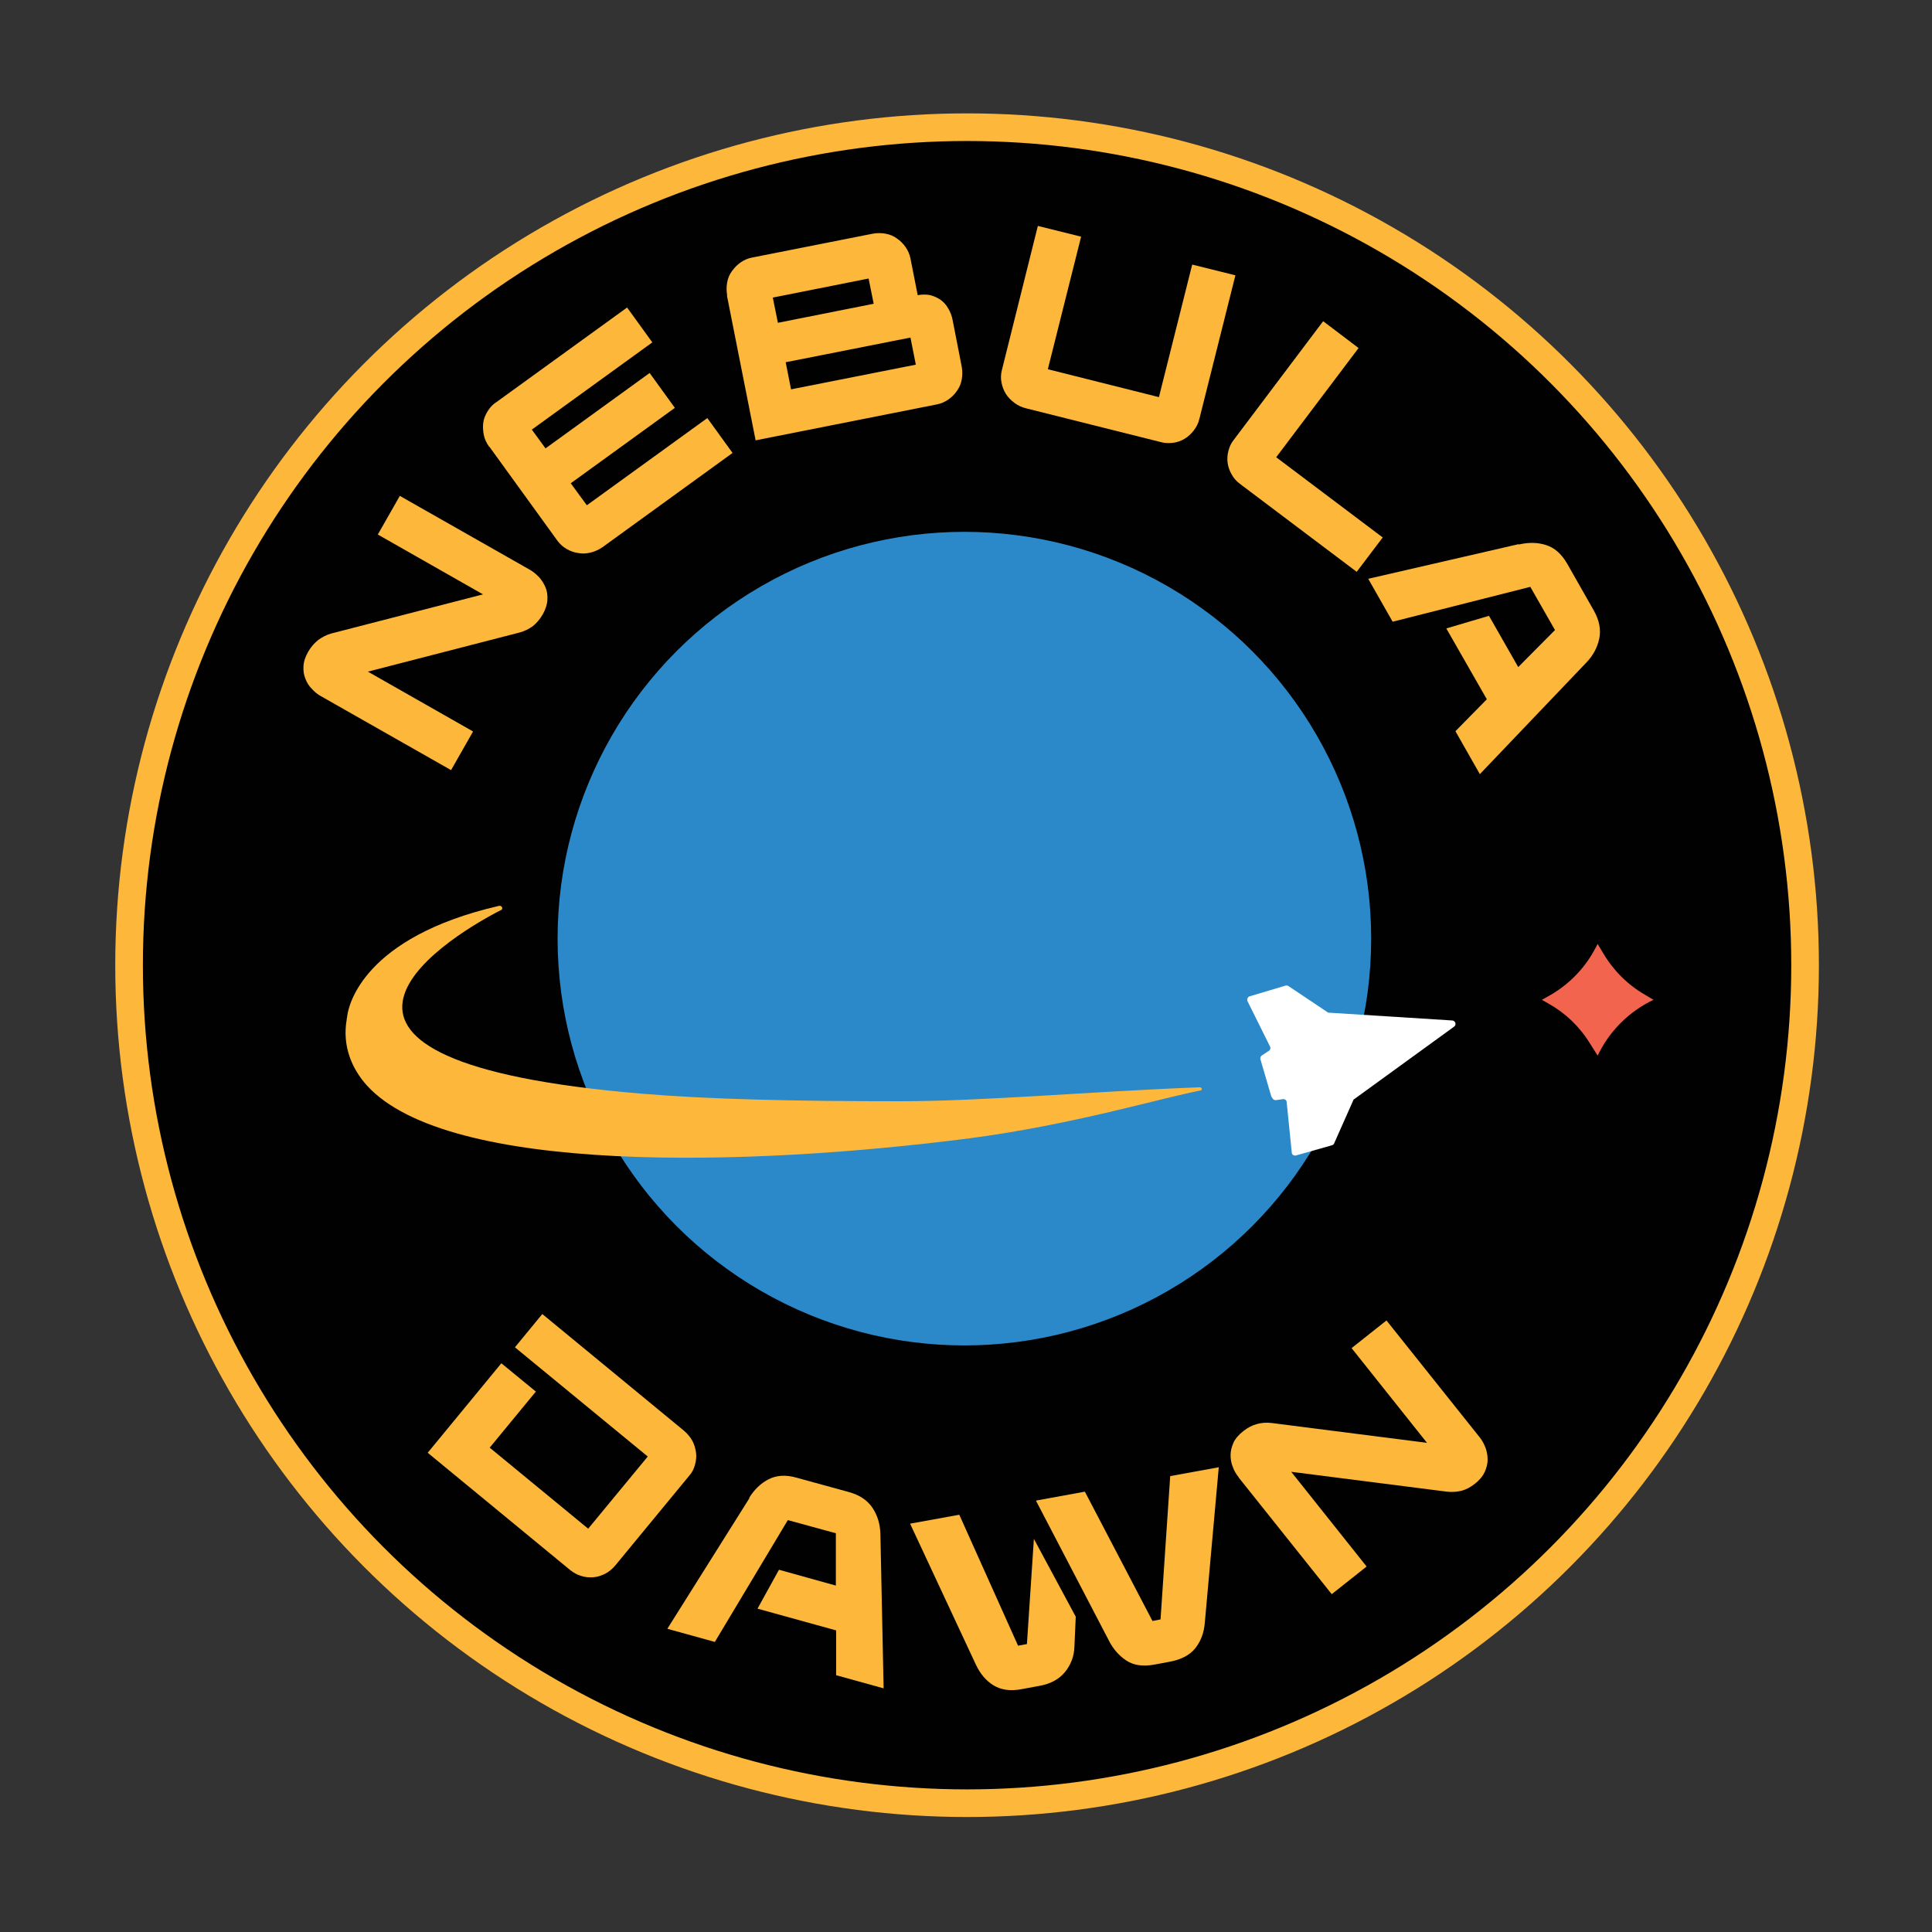
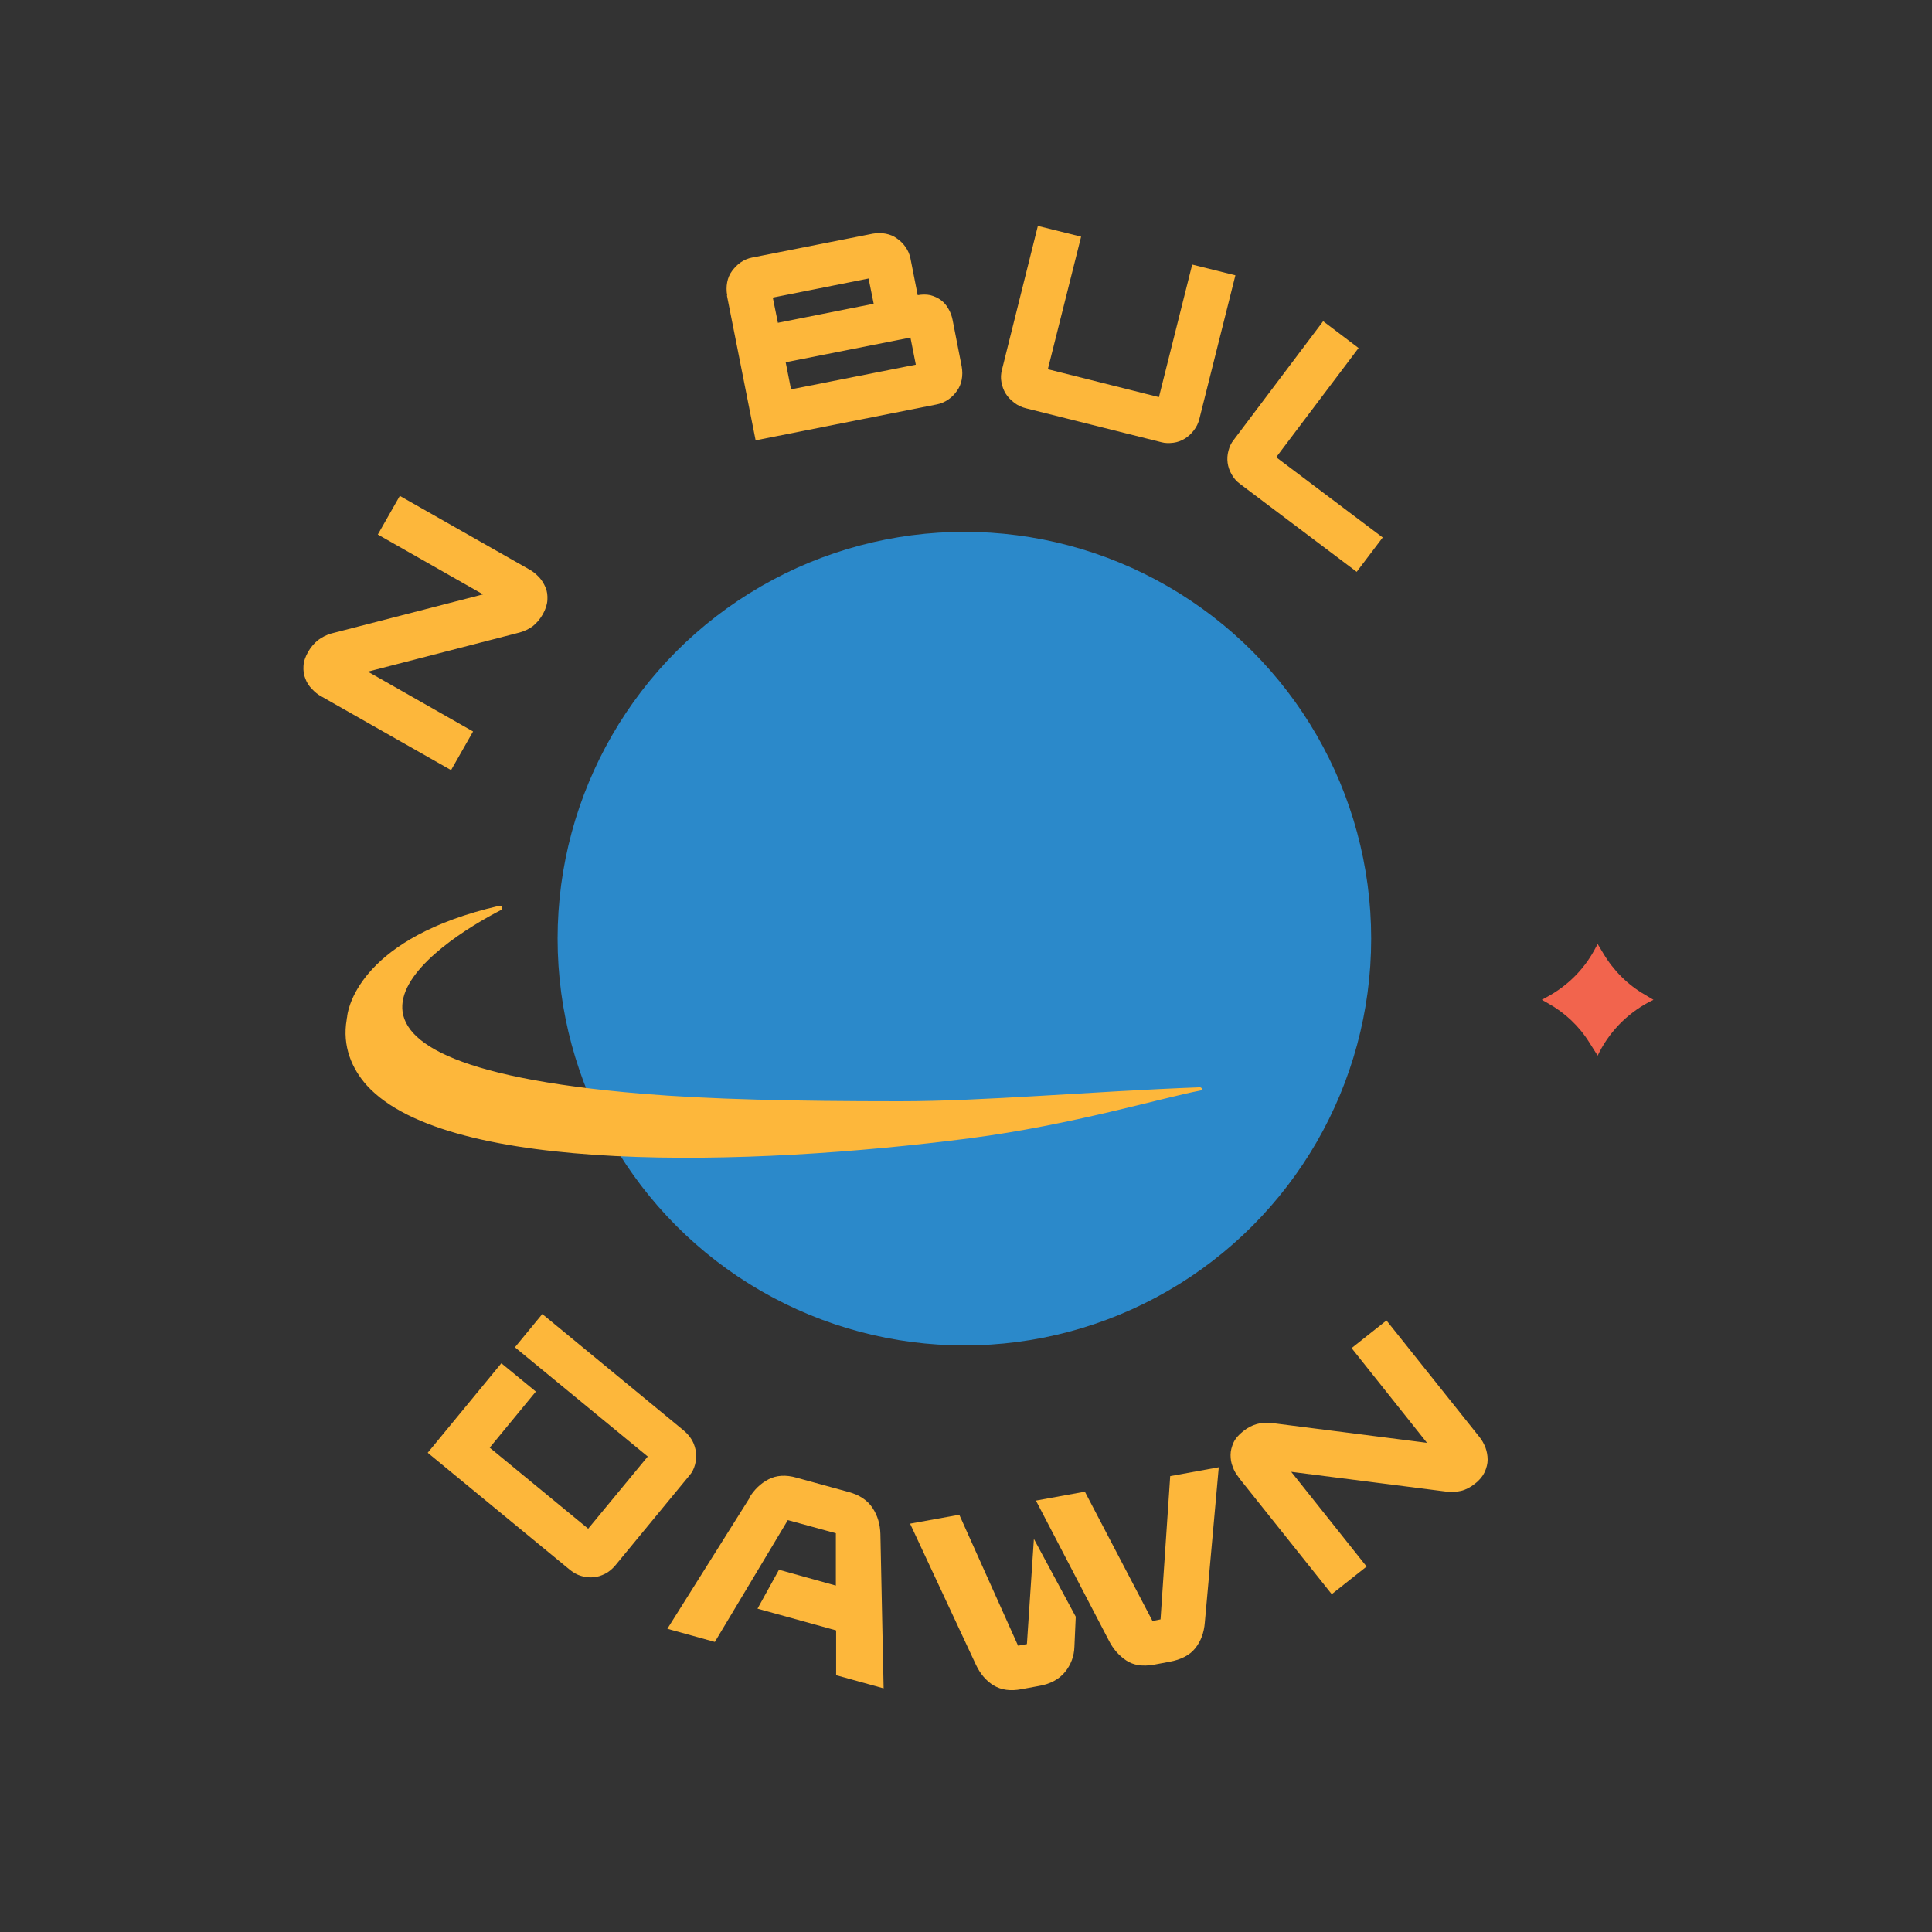
<svg xmlns="http://www.w3.org/2000/svg" id="Layer_1" version="1.1" viewBox="0 0 720 720">
  <rect x="0" y="0" width="720" height="720" fill="#333333" stroke="none" />
  <defs>
    <style>
      .st0 {
        fill: #f2644d;
      }

      .st1 {
        fill: #fdb73b;
      }

      .st2 {
        fill: #fff;
      }

      .st3 {
        fill: #010101;
        stroke: #fdb73b;
        stroke-miterlimit: 10;
        stroke-width: 10.3px;
      }

      .st4 {
        fill: #2b89ca;
      }
    </style>
  </defs>
  <g id="Logo_Border">
-     <circle id="Background" class="st3" cx="360.4" cy="359.7" r="312.3" />
    <circle id="Planet" class="st4" cx="359.4" cy="349.8" r="151.6" />
    <g>
      <path class="st1" d="M119.7,259.5c-1.3-.7-2.4-1.6-3.5-2.8-1.1-1.1-1.9-2.4-2.4-3.8-.6-1.4-.8-3-.7-4.7.1-1.7.7-3.5,1.8-5.4,1-1.7,2.2-3.1,3.7-4.3,1.5-1.1,3.1-1.9,4.8-2.4l56.6-14.6-39.2-22.3,8.2-14.4,48.4,27.5c1.3.7,2.4,1.7,3.5,2.8,1,1.1,1.8,2.4,2.4,3.8.6,1.4.8,3,.7,4.7-.1,1.7-.7,3.5-1.7,5.3-1.1,1.9-2.4,3.4-3.8,4.5-1.4,1-3,1.8-4.8,2.3l-56.6,14.6,39.2,22.3-8.2,14.4-48.4-27.5Z" />
-       <path class="st1" d="M182.3,166.5c-1-1.4-1.7-2.9-2-4.4-.3-1.6-.4-3.1-.2-4.6s.8-2.9,1.6-4.2c.8-1.3,1.8-2.5,3.1-3.3l48.9-35.4,9.4,13-44.9,32.5,5.1,7,38.8-28.1,9.4,13-38.8,28.1,6,8.2,44.9-32.5,9.4,13-48.3,35c-1.4,1-2.9,1.7-4.5,2.1-1.6.4-3.2.5-4.7.2-1.5-.2-2.9-.7-4.3-1.5-1.4-.8-2.5-1.8-3.4-3l-25.4-35.1Z" />
      <path class="st1" d="M271,110.1c-.3-1.7-.3-3.3,0-4.9.3-1.6.9-3,1.8-4.2s1.9-2.3,3.2-3.2c1.3-.9,2.7-1.5,4.2-1.8l45-8.9c1.7-.3,3.3-.3,4.9,0,1.6.3,3,.9,4.2,1.8,1.2.8,2.3,1.9,3.2,3.2.9,1.3,1.5,2.7,1.8,4.2l2.7,13.7c1.7-.3,3.3-.3,4.7,0,1.5.4,2.8,1,3.9,1.8,1.1.8,2.1,1.9,2.8,3.2.8,1.3,1.3,2.7,1.6,4.2l3.4,17.4c.3,1.7.3,3.3,0,4.9-.3,1.6-.9,3-1.8,4.2-.8,1.2-1.9,2.3-3.2,3.2-1.3.9-2.7,1.5-4.2,1.8l-67.6,13.4-10.7-54ZM325.6,113.2l-1.9-9.4-35.7,7.1,1.9,9.4,35.7-7.1ZM341.3,135.9l-2-10.1-46.5,9.2,2,10.1,46.5-9.2Z" />
      <path class="st1" d="M386.8,84.2l16.1,4-12.4,49.4,41.4,10.4,12.4-49.4,16.1,4-13.4,53.4c-.4,1.7-1.1,3.1-2.1,4.4-1,1.3-2.1,2.3-3.4,3.1-1.3.8-2.7,1.3-4.2,1.5-1.5.2-3.1.2-4.5-.2l-50.3-12.6c-1.7-.4-3.2-1.1-4.5-2.1-1.3-1-2.4-2.1-3.2-3.4s-1.3-2.7-1.6-4.3c-.3-1.5-.2-3.1.2-4.6l13.4-53.7Z" />
      <path class="st1" d="M493.1,119.7l13.2,10-30.7,40.7,39.7,29.9-9.7,12.8-43.4-32.7c-1.4-1-2.5-2.3-3.2-3.6-.8-1.4-1.3-2.8-1.5-4.3-.2-1.5-.1-3,.3-4.5.4-1.5,1-2.9,2-4.1l33.3-44.2Z" />
-       <path class="st1" d="M566.1,202.9c3.5-.8,6.8-.8,10,.2,3.2,1,5.8,3.3,7.9,6.9l9.9,17.4c2.1,3.7,2.8,7.2,2.1,10.6-.7,3.3-2.3,6.3-4.8,8.9l-39.7,41.6-9.1-16,11.7-11.9-15.1-26.4,15.9-4.7,10.9,19.1,13.7-13.8-9.2-16.1-51.3,13-9.1-16,56-12.9Z" />
    </g>
    <g>
      <path class="st1" d="M186.9,508.1l12.8,10.5-17.2,20.9,36.7,30.2,22.2-26.9-49.5-40.7,10.2-12.4,52.7,43.4c1.3,1.1,2.4,2.4,3.2,3.8.8,1.5,1.2,3,1.4,4.5.2,1.5,0,3-.4,4.5-.4,1.5-1.1,2.9-2.1,4l-27.6,33.5c-1.1,1.3-2.4,2.4-3.8,3.1-1.4.7-2.9,1.2-4.4,1.3-1.5.1-3,0-4.5-.5-1.5-.4-2.8-1.2-4-2.1l-53.2-43.8,27.4-33.3Z" />
      <path class="st1" d="M279.2,558.2c1.9-3.1,4.3-5.4,7.2-6.9,2.9-1.5,6.4-1.8,10.5-.6l19.3,5.3c4.1,1.1,7.1,3.1,9,6,1.9,2.9,2.8,6.1,2.9,9.7l1.2,57.5-17.7-4.9v-16.7c0,0-29.3-8.1-29.3-8.1l8-14.5,21.2,5.9v-19.5s-17.9-4.9-17.9-4.9l-27.2,45.4-17.7-4.9,30.6-48.7Z" />
      <path class="st1" d="M339.3,567.8l18.2-3.3,21.9,48.8,3.3-.6,2.6-39.2,15.6,29-.5,11.2c-.1,3.5-1.3,6.7-3.5,9.4-2.2,2.7-5.5,4.5-9.7,5.2l-6.5,1.2c-4.1.8-7.6.3-10.4-1.4-2.8-1.7-5-4.3-6.6-7.7l-24.5-52.5ZM386.2,559.2l18.1-3.3,25.2,48.2,3-.6,3.6-53.4,18.1-3.3-5.2,57.9c-.3,3.8-1.5,7-3.6,9.6-2,2.5-5.2,4.2-9.6,5l-5.9,1.1c-4.1.7-7.5.2-10.2-1.6-2.7-1.8-4.9-4.3-6.5-7.5l-27.1-52Z" />
      <path class="st1" d="M461.6,550.5c-.9-1.1-1.7-2.4-2.2-3.9-.6-1.4-.8-2.9-.8-4.4,0-1.5.4-3,1.1-4.6.7-1.5,2-3,3.7-4.3,1.5-1.2,3.2-2.1,5-2.6,1.8-.5,3.6-.6,5.4-.4l58,7.4-28.1-35.3,13-10.3,34.7,43.5c.9,1.1,1.6,2.4,2.2,3.9.5,1.4.8,2.9.8,4.5,0,1.5-.4,3-1.1,4.6-.7,1.5-1.9,3-3.6,4.3-1.7,1.4-3.5,2.3-5.2,2.7-1.7.4-3.5.5-5.3.3l-58-7.4,28.1,35.3-13,10.3-34.7-43.5Z" />
    </g>
-     <path id="Spaceship" class="st2" d="M474.1,409.1c.2.5.7.9,1.3.9l2.9-.4c.6,0,1.2.5,1.2,1.1l1.9,18.8c0,.8.8,1.3,1.6,1.1l13.4-3.8c.4-.1.7-.4.8-.7l7.1-16c0-.2.2-.4.4-.5l37.2-27c1-.7.5-2.2-.7-2.3l-45.9-2.9c-.2,0-.4,0-.6-.2l-14.5-9.7c-.3-.2-.7-.3-1.1-.2l-13.4,4c-.7.2-1.1,1.1-.8,1.8l8.4,16.9c.3.6.1,1.3-.4,1.6l-2.6,1.7c-.5.3-.7.9-.6,1.4l4.1,14" />
    <path id="Spaceship_Path" class="st1" d="M186.6,339.2c-22.8,11.7-92.2,56.3,52.7,68.4,25.4,2.1,56.2,2.8,96.1,2.8,31.3,0,70-3.6,111.7-5.2.9,0,1.1,1,.3,1.2-14.4,2.7-47.7,12.8-86,17.8-82.9,10.7-194.3,13.5-224.6-19.6-5.7-6.3-9.3-14.8-7.6-24.6,0-.5.2-.9.2-1.4.5-3.9,5.9-29.3,56.5-41,1.1-.3,1.8,1.1.8,1.6Z" />
    <path id="Starheart" class="st0" d="M616.2,372.6h0c-8.6,4.1-15.7,10.9-20.1,19.4l-.7,1.4-3.1-4.9c-3.8-6.1-9.1-11.1-15.4-14.6l-2.3-1.3,2-1.1c7.4-4,13.5-10,17.5-17.3l1.3-2.4,2.1,3.5c3.8,6.4,9.1,11.7,15.5,15.4l3.2,1.9Z" />
  </g>
</svg>